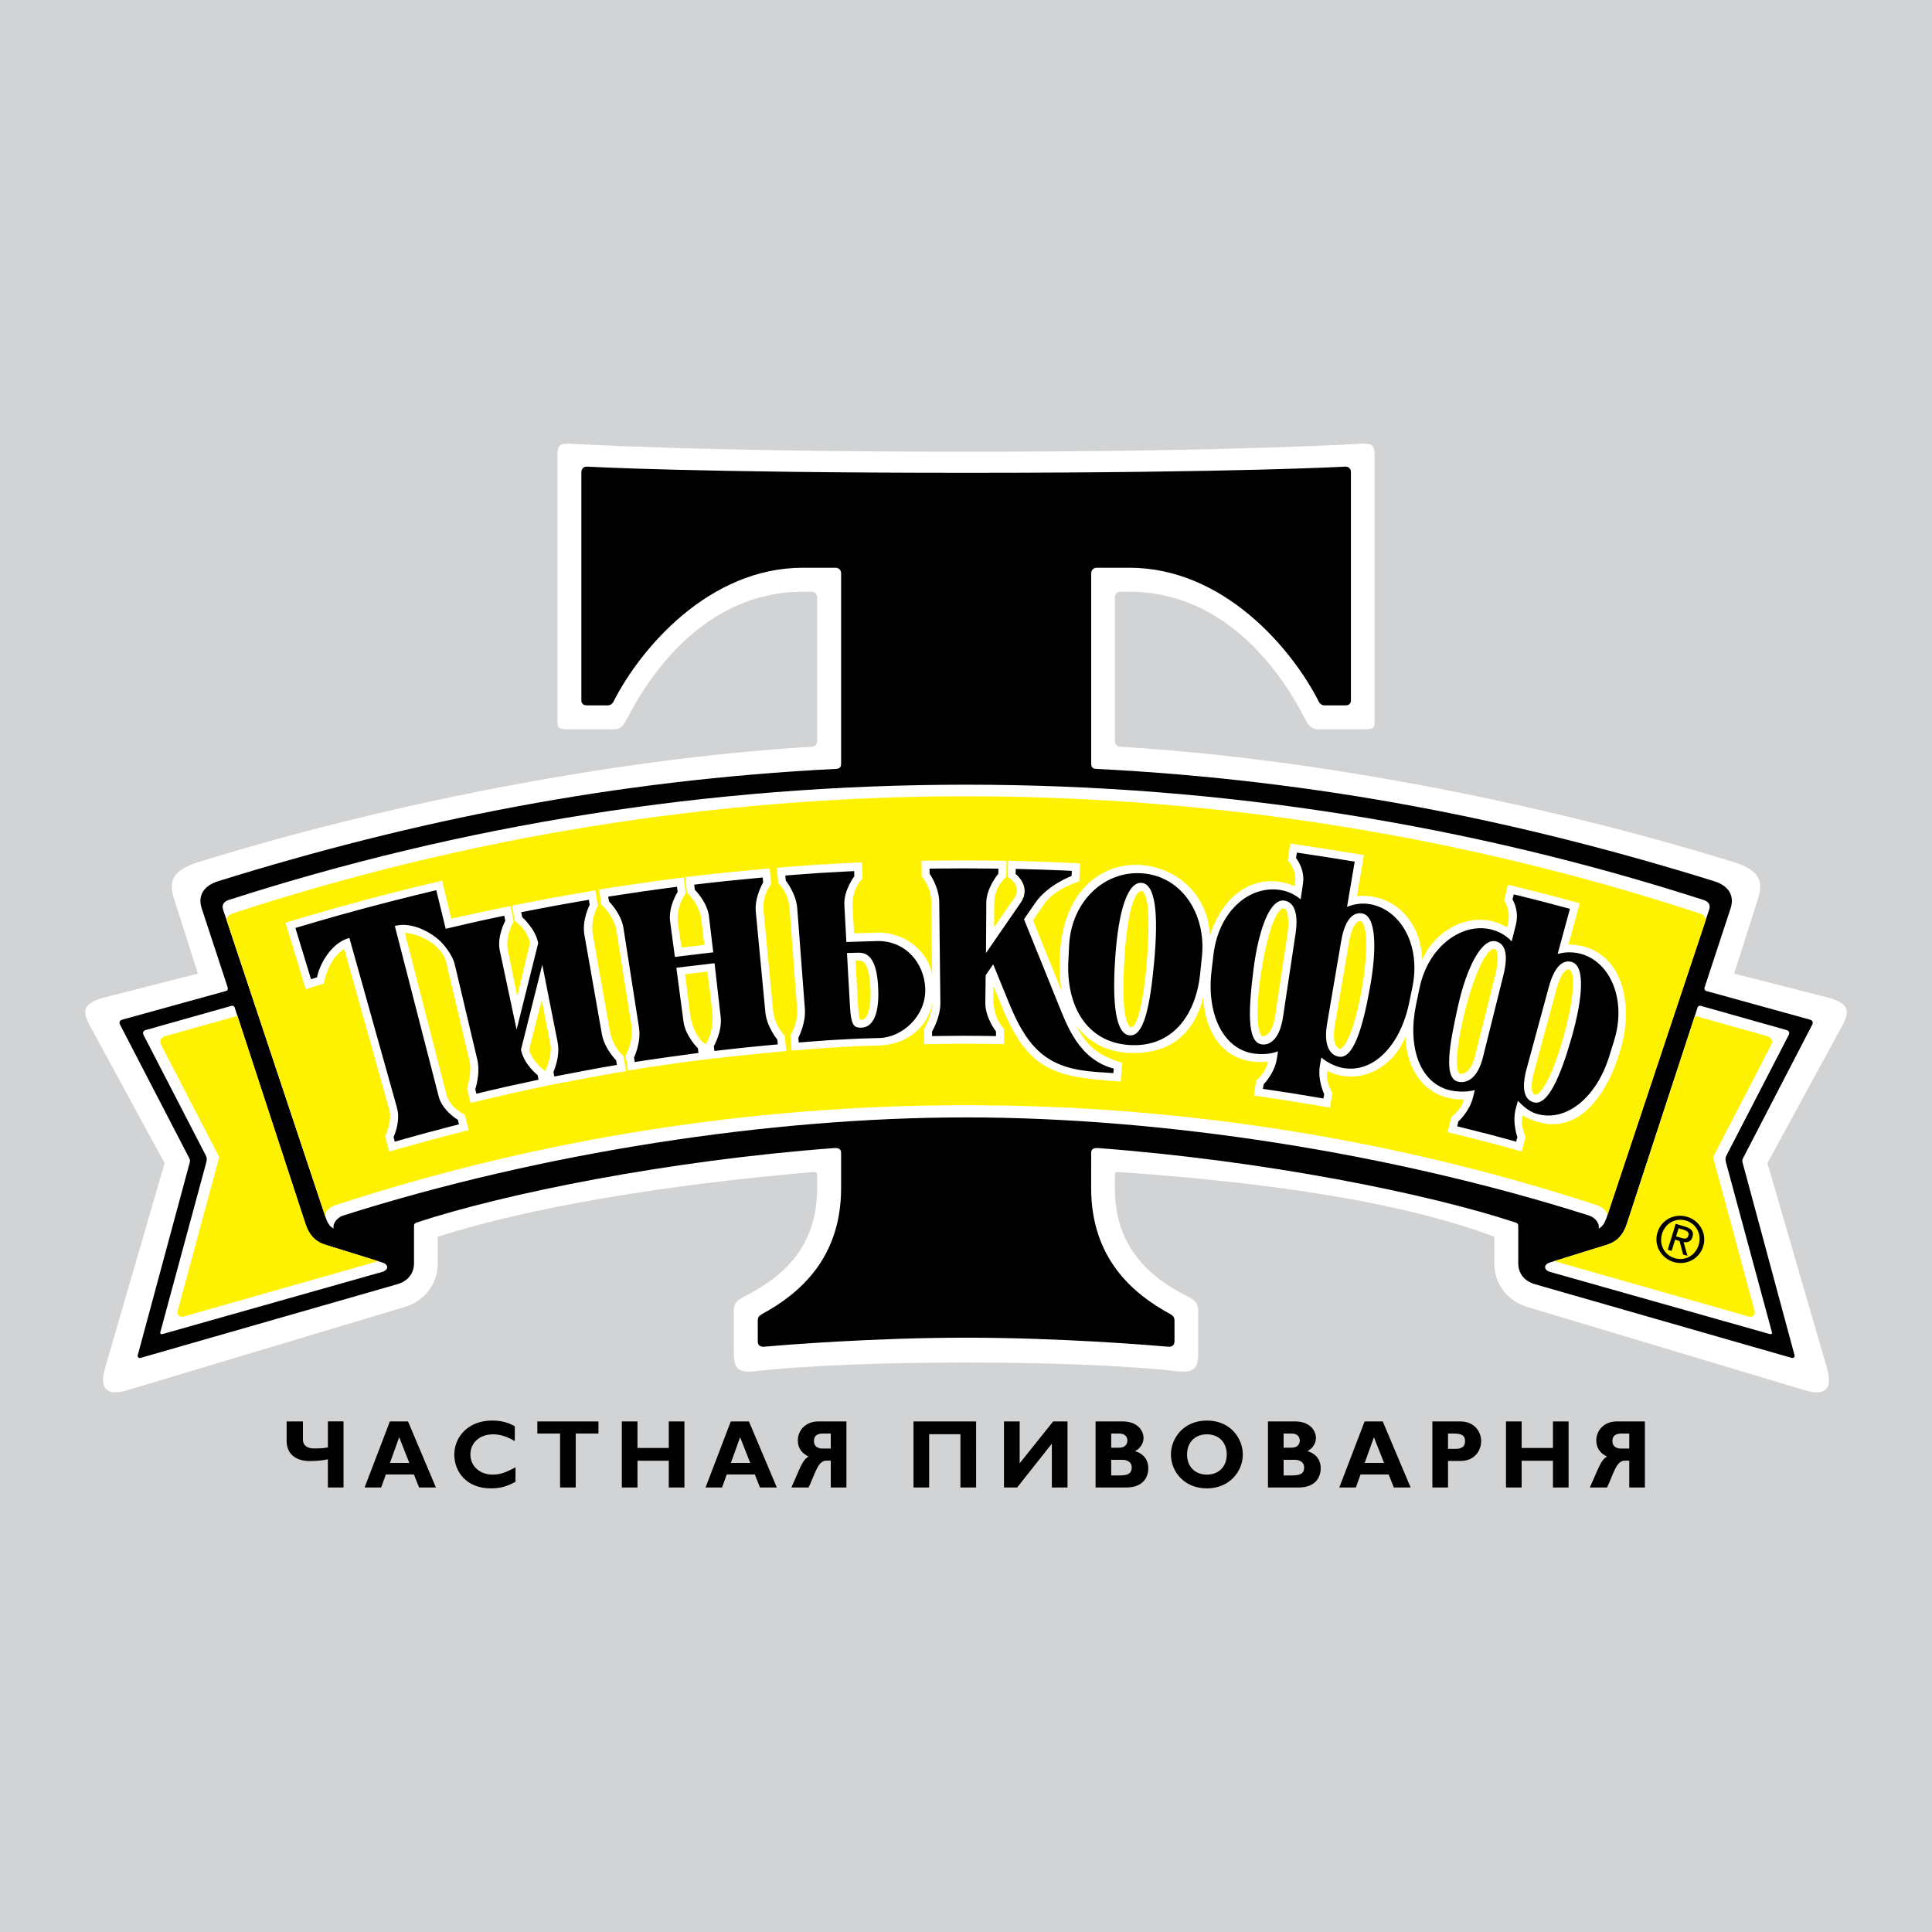
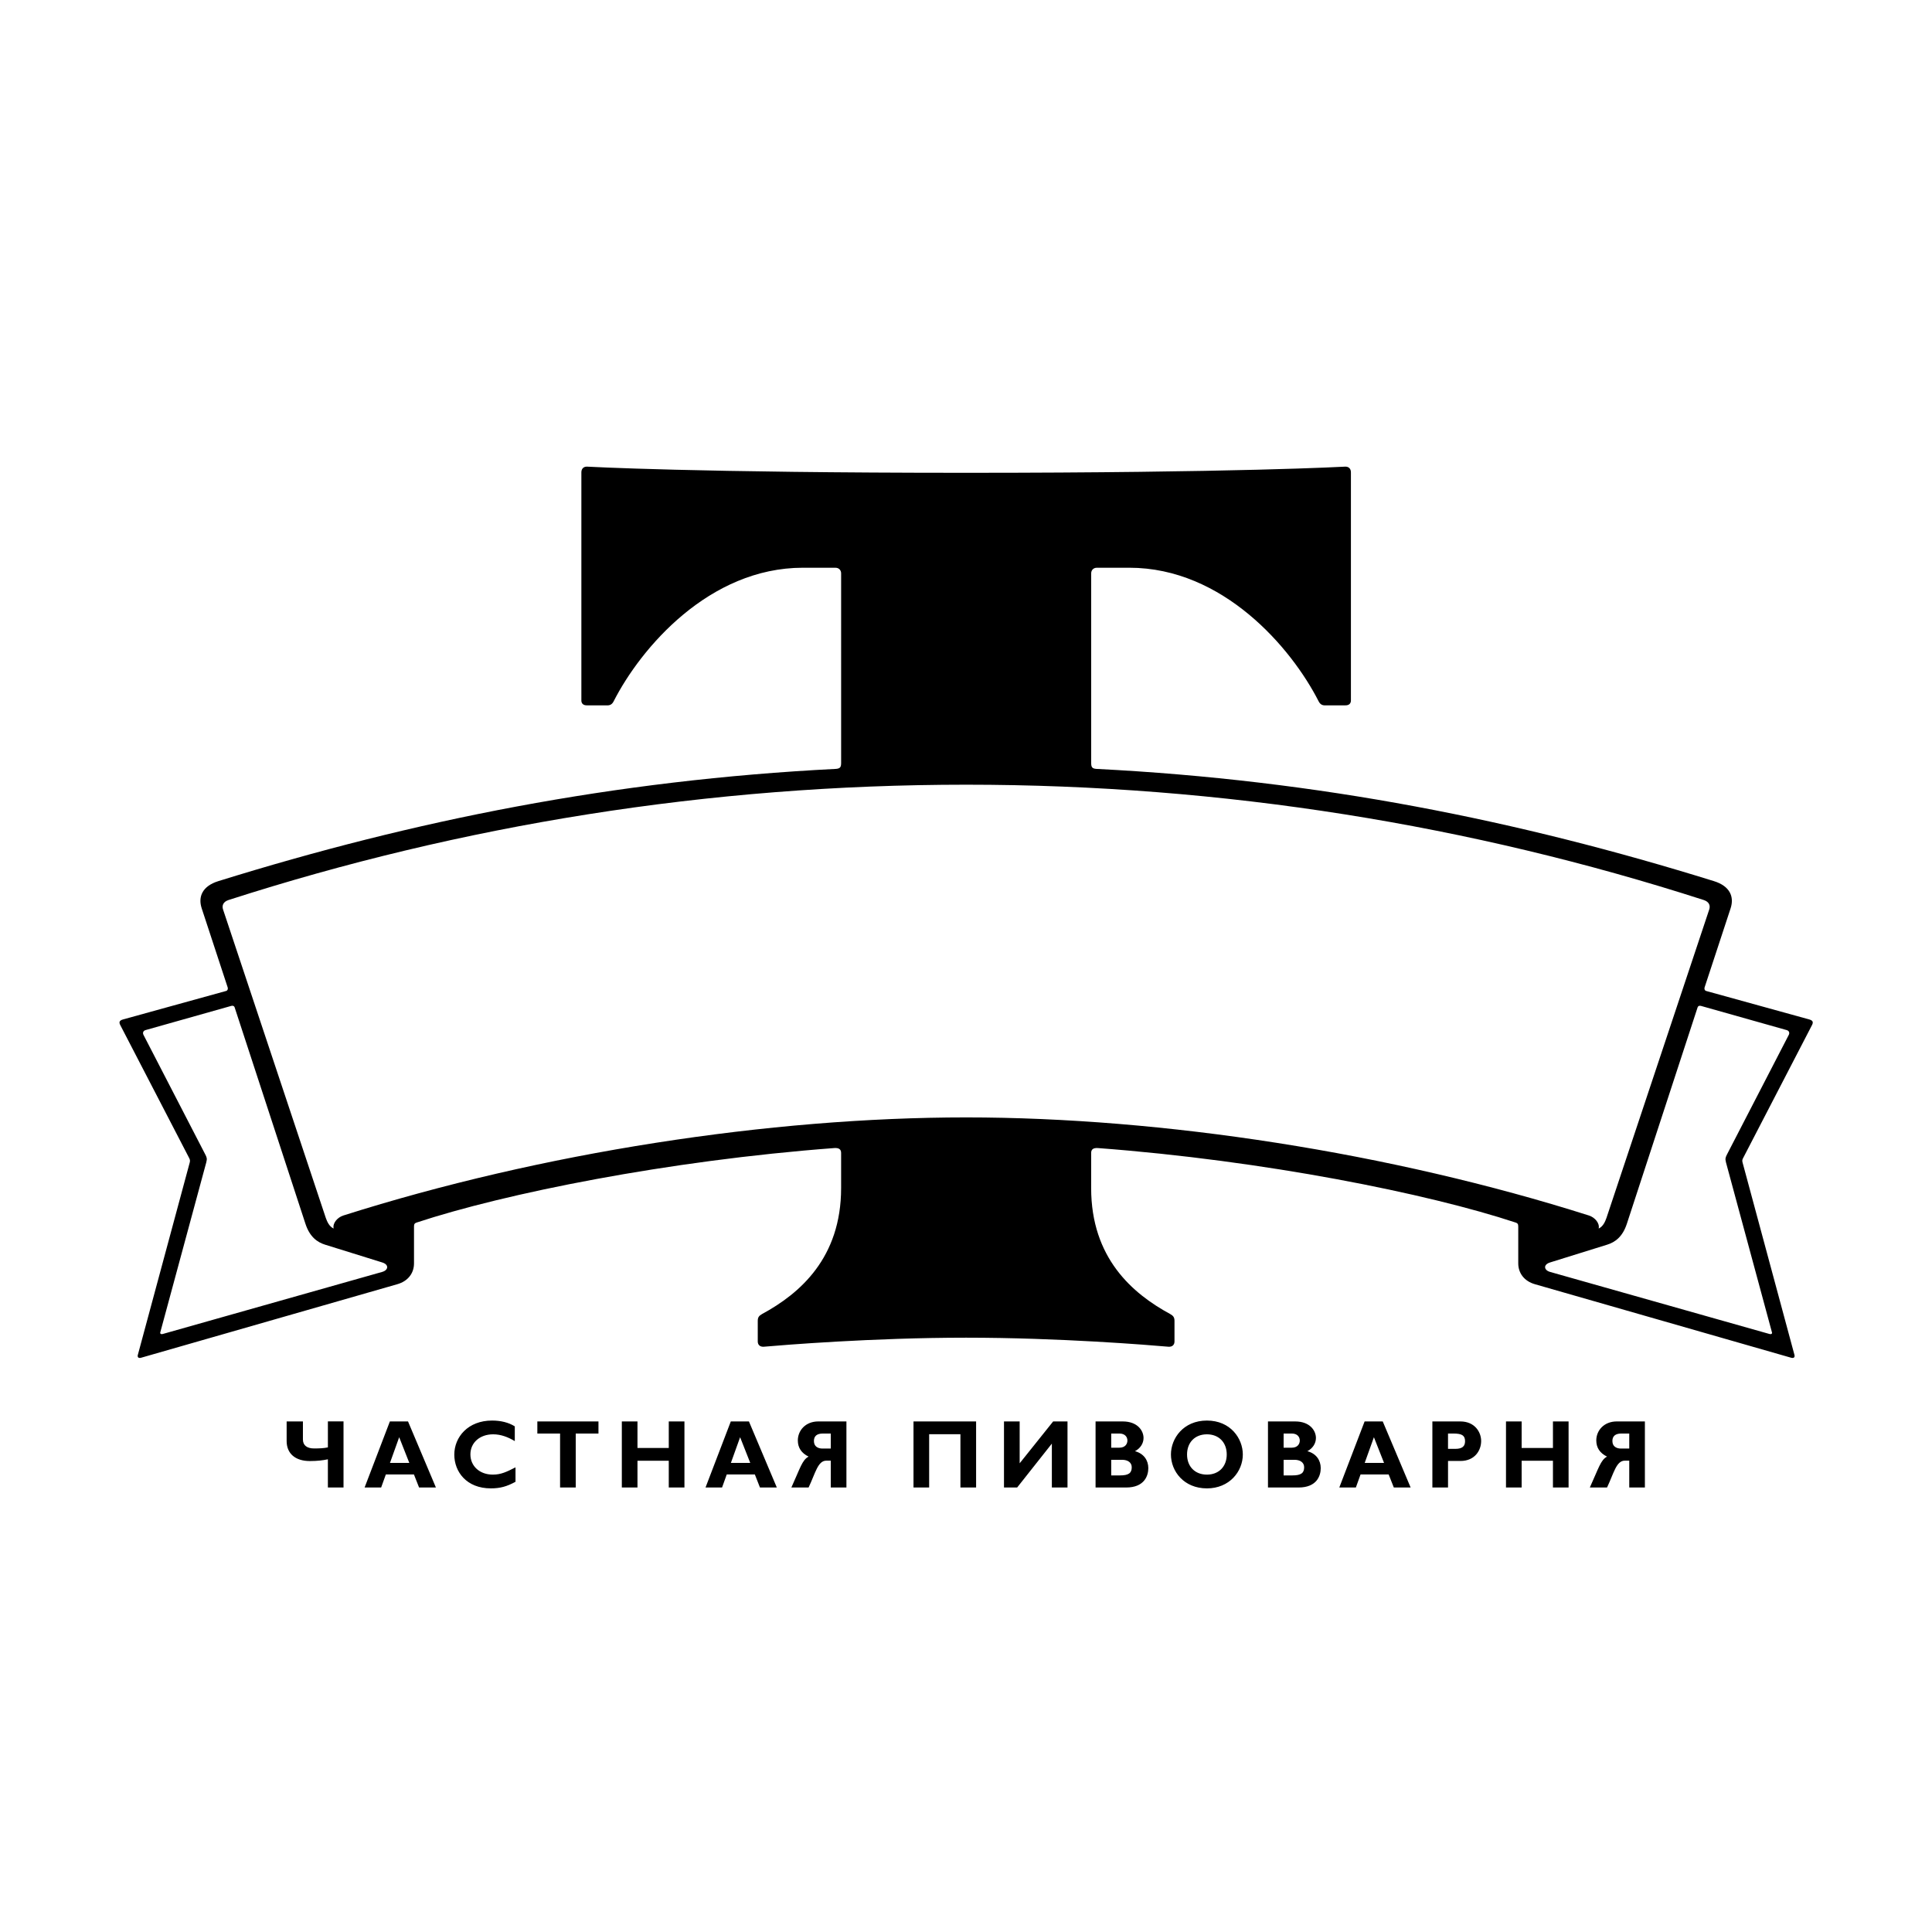
<svg xmlns="http://www.w3.org/2000/svg" version="1.0" id="Layer_1" x="0px" y="0px" width="192.756px" height="192.756px" viewBox="0 0 192.756 192.756" enable-background="new 0 0 192.756 192.756" xml:space="preserve">
  <g>
-     <polygon fill-rule="evenodd" clip-rule="evenodd" fill="#D1D3D4" points="0,0 192.756,0 192.756,192.756 0,192.756 0,0  " />
-     <path fill-rule="evenodd" clip-rule="evenodd" fill="#FFFFFF" d="M96.379,135.941c-7.905,0-15.661,0.255-21.327,0.896   c-1.643,0.107-1.842-0.574-1.842-2.02v-3.997c0-1.022,0.597-1.223,1.394-1.649c3.463-1.81,6.922-4.727,6.922-10.628v-1.256   c0-0.292-0.083-0.373-0.411-0.353c-14.442,1.239-28.07,3.45-37.444,6.459v2.669c0,2.103-1.372,3.792-3.4,4.367l-27.678,8.305   c-2.013,0.57-2.721-0.229-2.085-2.329l5.914-20.358l-7.51-13.81c-0.745-1.437-0.575-2.139,1.446-2.707l9.384-2.391l-2.371-7.446   c-0.572-1.805-0.183-2.878,2.544-3.721c17.835-5.518,40.538-10.217,60.923-11.462c0.5-0.035,0.689-0.154,0.689-0.726V59.691   c0-0.451-0.174-0.655-0.626-0.655h-0.802c-9.9,0-15.461,8.582-17.523,12.652c-0.493,0.976-0.819,1.075-1.504,1.075h-4.427   c-1.036,0-1.032-0.189-1.032-1.03V45.448c0-0.957,0.188-1.209,1.186-1.188c0,0,12.61,0.809,39.582,0.809s39.58-0.809,39.58-0.809   c0.999-0.021,1.185,0.23,1.185,1.188v26.286c0,0.841,0.007,1.03-1.028,1.03h-4.429c-0.684,0-1.011-0.099-1.505-1.075   c-2.064-4.071-7.623-12.652-17.523-12.652h-0.802c-0.452,0-0.628,0.204-0.628,0.655v14.093c0,0.572,0.19,0.691,0.69,0.726   c20.386,1.246,43.087,5.944,60.924,11.462c2.728,0.843,3.116,1.916,2.542,3.721l-2.372,7.446l9.388,2.391   c2.02,0.568,2.189,1.271,1.449,2.707l-7.517,13.81l5.915,20.358c0.638,2.101-0.07,2.899-2.087,2.329l-27.676-8.305   c-2.029-0.575-3.398-2.265-3.398-4.367v-2.669c-9.071-3.426-22.155-5.399-37.447-6.459c-0.326-0.021-0.411,0.061-0.411,0.353v1.256   c0,5.901,3.463,8.818,6.926,10.628c0.795,0.427,1.39,0.627,1.39,1.649v3.997c0,1.445-0.198,2.127-1.84,2.02   C112.038,136.196,104.281,135.941,96.379,135.941L96.379,135.941z" />
    <path fill-rule="evenodd" clip-rule="evenodd" d="M32.445,124.185c-0.772-0.239-1.536-0.757-1.973-2.094l-7.065-21.595   c-0.043-0.134-0.178-0.182-0.341-0.135l-8.511,2.402c-0.282,0.065-0.338,0.294-0.239,0.486l6.144,11.892   c0.165,0.318,0.224,0.444,0.121,0.826l-4.583,16.935c-0.064,0.174,0.09,0.237,0.24,0.19l21.901-6.196   c0.605-0.172,0.7-0.725-0.007-0.942L32.445,124.185L32.445,124.185z M160.336,124.185l-5.685,1.77   c-0.707,0.218-0.611,0.771-0.007,0.942l21.9,6.196c0.152,0.047,0.308-0.017,0.237-0.19l-4.581-16.935   c-0.1-0.382-0.04-0.508,0.122-0.826l6.145-11.892c0.101-0.192,0.045-0.421-0.241-0.486l-8.512-2.402   c-0.159-0.047-0.297,0.001-0.341,0.135l-7.06,21.595C161.877,123.428,161.11,123.945,160.336,124.185L160.336,124.185z    M96.392,111.484c19.591,0,42.386,3.515,62.136,9.787c0.597,0.19,1.094,0.772,0.972,1.301c0.453-0.215,0.645-0.697,0.775-1.053   l10.256-30.781c0.118-0.354,0.022-0.754-0.541-0.941c-23.188-7.469-47.924-11.508-73.598-11.508s-50.409,4.039-73.598,11.508   c-0.563,0.187-0.658,0.588-0.541,0.941l10.254,30.781c0.133,0.355,0.322,0.838,0.78,1.053c-0.124-0.528,0.371-1.11,0.968-1.301   C54.006,114.999,76.801,111.484,96.392,111.484L96.392,111.484z M75.602,133.84v-2.056c0-0.364,0.13-0.511,0.43-0.685   c3.771-2.04,7.886-5.598,7.886-12.57v-3.484c0.007-0.389-0.233-0.529-0.663-0.505c-16.649,1.25-32.955,4.545-41.694,7.436   c-0.186,0.066-0.256,0.141-0.256,0.398v3.674c0,0.97-0.591,1.773-1.669,2.079l-25.561,7.336c-0.263,0.074-0.404-0.059-0.31-0.333   l5.167-19.156c0.056-0.209,0.003-0.311-0.075-0.467l-6.854-13.227c-0.144-0.273-0.116-0.463,0.271-0.57l10.284-2.841   c0.154-0.043,0.204-0.219,0.159-0.348l-2.592-7.89c-0.383-1.162,0.064-2.223,1.65-2.717c19.505-6.064,39.401-10.076,61.649-11.203   c0.402-0.039,0.495-0.18,0.495-0.6V57.201c0-0.332-0.243-0.556-0.556-0.556l-3.252-0.002c-9.355,0-16.174,8-18.887,13.326   c-0.146,0.292-0.362,0.424-0.662,0.403h-2.003c-0.354,0.009-0.583-0.174-0.556-0.556v-22.67c-0.005-0.363,0.202-0.59,0.547-0.59   c0,0,10.87,0.616,37.842,0.616c26.972,0,37.843-0.616,37.843-0.616c0.346,0,0.552,0.227,0.546,0.59v22.67   c0.026,0.381-0.2,0.564-0.554,0.556h-2.005c-0.3,0.021-0.514-0.111-0.663-0.403c-2.711-5.326-9.53-13.326-18.886-13.326   l-3.254,0.002c-0.309,0-0.552,0.224-0.552,0.556v18.911c0,0.42,0.089,0.562,0.493,0.6c22.248,1.127,42.143,5.138,61.651,11.203   c1.586,0.494,2.031,1.555,1.649,2.717l-2.595,7.89c-0.04,0.129,0.004,0.305,0.16,0.348l10.287,2.841   c0.386,0.107,0.411,0.297,0.267,0.57l-6.852,13.227c-0.082,0.156-0.134,0.258-0.074,0.467l5.166,19.156   c0.092,0.274-0.049,0.407-0.308,0.333l-25.566-7.336c-1.074-0.306-1.667-1.109-1.669-2.079v-3.674c0-0.258-0.07-0.332-0.252-0.398   c-8.742-2.891-25.05-6.186-41.696-7.436c-0.432-0.024-0.672,0.116-0.662,0.505l-0.002,3.484c0,6.973,4.116,10.53,7.885,12.57   c0.302,0.174,0.43,0.32,0.43,0.685v2.056c0,0.312-0.2,0.549-0.597,0.522c-1.885-0.165-10.858-0.902-20.191-0.902   s-18.307,0.737-20.191,0.902C75.804,134.389,75.602,134.152,75.602,133.84L75.602,133.84z" />
-     <path fill-rule="evenodd" clip-rule="evenodd" fill="#FFF200" d="M37.728,125.823l-19.413,5.528   c-0.403,0.112-0.687-0.195-0.583-0.586l4.109-15.2c0.026-0.098,0.02-0.138-0.014-0.201l-5.726-11.073   c-0.259-0.496-0.044-0.793,0.455-0.934l7.131-2.005l6.785,20.738c0.438,1.337,1.201,1.854,1.973,2.094L37.728,125.823   L37.728,125.823z M155.054,125.823l19.416,5.528c0.403,0.112,0.688-0.195,0.581-0.586l-4.109-15.2   c-0.025-0.098-0.019-0.138,0.015-0.201l5.726-11.073c0.26-0.496,0.045-0.793-0.455-0.934l-7.127-2.005l-6.785,20.738   c-0.438,1.337-1.204,1.854-1.979,2.094L155.054,125.823L155.054,125.823z M96.392,110.264c-21.889,0-43.049,3.49-62.794,9.931   c-0.853,0.28-1.286,0.73-1.091,1.325l-9.857-29.598c-0.141-0.414,0.241-0.678,0.6-0.801c22.93-7.514,47.7-11.677,73.143-11.677   c25.442,0,50.214,4.163,73.146,11.677c0.355,0.123,0.737,0.388,0.601,0.801l-9.863,29.598c0.197-0.595-0.237-1.045-1.091-1.325   C139.442,113.754,118.28,110.264,96.392,110.264L96.392,110.264z" />
    <path fill-rule="evenodd" clip-rule="evenodd" fill="#FFFFFF" d="M151.909,111.299c-0.276,0.991,0.31,2.121,0.31,2.121   l-0.406,1.461c0,0-2.447-0.686-3.533-0.964c-1.212-0.31-3.847-0.964-3.847-0.964l0.352-1.475c0,0,1.073-0.853,1.279-1.779   c-3.608,0.069-5.72-2.648-5.847-6.261c-1.26,3.209-4.758,4.938-7.787,3.402c-0.214,1.191,0.513,2.207,0.513,2.207l-0.261,1.462   c0,0-2.511-0.429-3.625-0.607c-1.233-0.199-3.957-0.596-3.957-0.596l0.226-1.488c0,0,0.962-0.783,1.188-1.891   c-4.028,0.379-6.228-2.398-6.471-6.369c-0.915,3.455-3.177,5.682-7.44,5.49c-2.343-0.105-4.116-1.202-5.231-2.736   c0.888,1.762,2.035,3.029,4.59,3.709l-0.157,1.887c-6.322-0.436-9.165-0.904-11.798-7.363l-0.89-2.18l-0.017,1.096   c-0.031,2.204,1.065,3.183,1.065,3.183l-0.005,1.529c0,0-2.971-0.047-4.108-0.043c-1.273,0.006-3.843,0.048-3.843,0.048   l-0.009-1.491c0,0,0.858-1.549,0.833-2.62c-0.469,2.521-2.711,4.158-5.216,4.237l-2.035,0.063c-2.27,0.102-4.532,0.263-6.798,0.454   l-0.128-1.49c0,0,0.784-1.227,0.674-2.67l-0.761-10.049c-0.124-1.643-1.127-2.496-1.127-2.496l-0.133-1.538   c0,0,2.883-0.233,4.221-0.32c1.353-0.087,4.267-0.226,4.267-0.226l0.063,1.594c0,0-1.099,0.982-0.993,2.903l0.143,2.588   l2.253-0.066c3.226-0.102,5.388,2.386,5.538,4.362l-0.087-7.434c-0.019-1.504-0.959-2.549-0.959-2.549l-0.019-1.549   c0,0,2.913-0.038,4.266-0.036c1.336,0,4.221,0.039,4.221,0.039l-0.037,1.596c0,0-1.179,0.98-1.189,2.529l-0.017,2.511l2.016-2.93   c0.63-0.914-0.021-1.721-0.652-2.108l0.028-1.607c2.399,0.067,4.797,0.132,7.191,0.263l-0.086,1.807c0,0-2.414,0.681-3.49,2.235   l-1.127,1.631l2.883,7.127c-0.203-0.975-0.239-2.008-0.225-3.053c0.22-13.288,14.651-11.467,14.988-2.519   c1.275-4.138,4.653-6.557,8.455-4.958l0.053-0.353c0.188-1.292-0.736-2.225-0.736-2.225l0.245-1.667c0,0,2.937,0.438,4.291,0.652   l3.062,0.495l-0.692,4.091c4.014-0.313,6.456,2.92,6.504,6.365c1.431-3.28,5.369-5.151,8.468-3.231l0.104-0.474   c0.291-1.344-0.396-2.196-0.396-2.196l0.382-1.591c0,0,2.482,0.604,3.686,0.916c0.987,0.255,3.473,0.926,3.473,0.926l-1.114,4.108   c5.187,0.119,6.542,5.549,5.297,10.108C160.301,109.769,156.918,114.047,151.909,111.299L151.909,111.299z M70.384,104.167   c0,0,0.946-1.06,0.648-3.512l-0.45-3.726l-2.229,0.265l0.467,3.796C69.132,103.509,70.384,104.167,70.384,104.167L70.384,104.167z    M62.661,106.818l-0.243-1.48c0,0,0.827-1.464,0.573-3.059l-1.482-9.4c-0.245-1.543-1.501-2.607-1.501-2.607l-0.245-1.521   c0,0,2.889-0.45,4.238-0.645c1.336-0.191,4.213-0.571,4.213-0.571l0.202,1.577c0,0-1.021,1.332-0.771,3.044l0.35,2.387l2.27-0.271   l-0.286-2.485c-0.19-1.65-1.428-2.696-1.428-2.696l-0.185-1.586c0,0,2.824-0.323,4.237-0.467c1.34-0.137,4.193-0.404,4.193-0.404   l0.148,1.562c0,0-0.912,1.057-0.764,2.631l0.953,10.042c0.141,1.462,1.173,2.49,1.173,2.49l0.144,1.506   c0,0-3.702,0.322-7.886,0.817C66.035,106.22,62.661,106.818,62.661,106.818L62.661,106.818z M54.384,106.859   c0,0,0.762-1.468,0.513-2.733l-0.847-4.353l-1.256,4.933C53.068,105.918,54.384,106.859,54.384,106.859L54.384,106.859z    M46.944,110.044l-0.353-1.448c0,0,0.516-1.646,0.254-2.748l-2.317-9.799c-0.46-1.945-2.95-2.938-4.138-2.974l4.148,16.116   c0.348,1.356,1.823,2.015,1.823,2.015l0.397,1.544c0,0-2.342,0.591-3.986,1.036c-1.651,0.447-3.939,1.1-3.939,1.1l-0.411-1.514   c0,0,0.746-1.475,0.42-2.646L34.344,94.67c-1.179,0.769-1.776,2.14-2.025,3.455l-1.812,0.572l-2.021-6.639   c0,0,3.981-1.214,7.774-2.228c3.855-1.032,7.85-1.966,7.85-1.966l0.914,3.789l1.329-0.287c1.451-0.337,4.568-0.971,4.568-0.971   l0.328,1.528c0,0-0.878,1.431-0.57,2.933l0.926,4.54l1.277-5.34c-0.371-1.466-1.5-2.155-1.5-2.155l-0.313-1.54   c0,0,2.431-0.489,3.711-0.724c1.356-0.25,4.612-0.806,4.612-0.806l0.265,1.539c0,0-0.8,1.246-0.491,2.997l1.671,9.45   c0.304,1.718,1.366,2.559,1.366,2.559l0.265,1.495c0,0-2.185,0.354-3.784,0.661c-1.847,0.358-4.009,0.762-4.009,0.762   s-2.592,0.56-3.896,0.847C49.568,109.412,46.944,110.044,46.944,110.044L46.944,110.044z M155.281,98.718l-2.203,8.129   c-0.572,2.103-0.054,2.42,0.15,2.371c1.677-0.421,4.64-11.108,3.436-12.433C156.522,96.624,155.857,96.594,155.281,98.718   L155.281,98.718z M148.692,94.843c-1.807,1.45-4.082,11.205-3.101,12.271c0.266,0.064,1.118,0.087,1.591-1.818l2.047-8.211   C149.428,96.281,149.696,94.037,148.692,94.843L148.692,94.843z M134.592,94.008l-1.412,8.282   c-0.346,2.042,0.343,2.325,0.535,2.354c1.656-0.711,3.473-11.508,2.129-12.69C135.507,91.66,134.883,92.303,134.592,94.008   L134.592,94.008z M127.695,90.822c-1.497,1.506-2.998,11.454-1.787,12.556c0.191,0.033,1.007,0.005,1.314-2.042l1.254-8.3   C128.61,92.147,128.577,89.937,127.695,90.822L127.695,90.822z M112.214,101.024c0.052,0.298,0.237,1.232,0.564,1.458   c1.42,0.095,2.05-9.903,1.722-12.131c-0.044-0.291-0.203-1.225-0.519-1.453C112.21,88.738,111.86,98.972,112.214,101.024   L112.214,101.024z M85.605,100.312c0.052,0.935,0.141,1.311,0.212,1.453c1.089,0.076,1.052-2.398,1.033-2.944   c-0.091-2.939-0.843-2.989-1.188-2.978l-0.308,0.007L85.605,100.312L85.605,100.312z" />
-     <path fill-rule="evenodd" clip-rule="evenodd" d="M166.965,125.905c1.228,0.374,2.568-0.259,2.965-1.561   c0.393-1.289-0.363-2.564-1.59-2.938c-1.233-0.377-2.575,0.254-2.973,1.546C164.972,124.253,165.73,125.525,166.965,125.905   L166.965,125.905z M165.823,123.089c0.326-1.065,1.371-1.621,2.402-1.306c1.019,0.311,1.578,1.357,1.252,2.423   c-0.334,1.084-1.379,1.634-2.397,1.321C166.05,125.213,165.494,124.173,165.823,123.089L165.823,123.089z M167.124,123.68   l0.452,0.14l0.342,1.334l0.44,0.135l-0.386-1.367c0.39,0.066,0.745-0.043,0.886-0.508c0.159-0.513-0.077-0.83-0.689-1.018   l-0.985-0.3l-0.793,2.591l0.389,0.118L167.124,123.68L167.124,123.68z M167.473,122.545l0.537,0.162   c0.274,0.085,0.545,0.231,0.445,0.556c-0.123,0.4-0.423,0.334-0.761,0.232l-0.47-0.146L167.473,122.545L167.473,122.545z" />
-     <path fill-rule="evenodd" clip-rule="evenodd" d="M50.607,108.4c-1.217,0.271-3.08,0.721-3.08,0.721l-0.109-0.455   c0,0,0.539-1.538,0.198-2.969l-2.238-9.454c-0.154-0.662-0.63-1.427-1.183-2.055c-0.79-0.934-2.935-2.303-4.804-1.808l4.376,17.008   c0.367,1.429,1.909,2.333,1.909,2.333l0.117,0.454c0,0-1.577,0.398-3.229,0.846c-1.656,0.449-3.177,0.883-3.177,0.883l-0.122-0.452   c0,0,0.739-1.523,0.34-2.941l-4.747-16.934c-1.868,0.495-3.005,2.733-3.23,3.934L31.032,97.7l-1.559-5.116   c0,0,3.213-0.979,6.991-1.989c3.843-1.026,7.063-1.78,7.063-1.78l0.941,3.85l2.411-0.56c1.446-0.335,3.43-0.743,3.43-0.743   l0.104,0.502c0,0-0.854,1.551-0.544,2.994l1.673,7.862l2.155-8.624c-0.276-1.445-1.594-2.585-1.594-2.585l-0.1-0.497   c0,0,1.994-0.396,3.271-0.631c1.353-0.25,3.476-0.608,3.476-0.608l0.083,0.498c0,0-0.784,1.514-0.531,2.967l1.746,9.928   c0.255,1.451,1.421,2.618,1.421,2.618l0.082,0.464c0,0-1.405,0.226-3.015,0.537l-3.232,0.615l-0.087-0.456   c0,0,0.705-1.514,0.419-2.961l-1.531-7.74l-2.128,8.486c0.312,1.499,1.66,2.53,1.66,2.53l0.094,0.461   C53.731,107.725,51.912,108.112,50.607,108.4L50.607,108.4z M66.567,105.479c-1.546,0.212-3.238,0.48-3.238,0.48l-0.072-0.456   c0,0,0.726-1.501,0.5-2.952l-1.555-9.968c-0.226-1.449-1.443-2.646-1.443-2.646l-0.077-0.479c0,0,2.1-0.327,3.447-0.519   c1.328-0.193,3.417-0.467,3.417-0.467l0.063,0.506c0,0-0.947,1.486-0.752,2.945l0.477,3.549l3.826-0.459l-0.422-3.567   c-0.174-1.466-1.416-2.678-1.416-2.678l-0.063-0.506c0,0,2.033-0.243,3.441-0.387c1.333-0.135,3.394-0.328,3.394-0.328l0.045,0.502   c0,0-0.871,1.436-0.734,2.901l0.955,10.041c0.138,1.466,1.196,2.734,1.196,2.734l0.045,0.472c0,0-1.921,0.175-3.15,0.303   c-1.239,0.128-3.175,0.354-3.175,0.354l-0.058-0.471c0,0,0.853-1.47,0.685-2.93l-0.611-5.353l-3.813,0.452l0.715,5.372   c0.195,1.458,1.44,2.667,1.44,2.667l0.052,0.463L66.567,105.479L66.567,105.479z M96.047,103.339   c-1.277,0.006-3.053,0.033-3.053,0.033l-0.002-0.467c0,0,0.845-1.381,0.829-2.848L93.707,89.97c-0.017-1.468-0.96-2.796-0.96-2.796   l-0.009-0.511c0,0,2.113-0.026,3.463-0.026c1.331,0,3.411,0.03,3.411,0.03l-0.011,0.512c0,0-1.141,1.33-1.196,2.799l-0.034,5.109   l3.482-5.049c1.087-1.623-0.523-2.839-0.523-2.839l0.012-0.509l2.731,0.078c1.432,0.041,2.862,0.119,2.862,0.119l-0.023,0.504   c0,0-2.413,0.917-3.621,2.685l-1.127,1.638l3.415,8.444c0.886,2.176,2.067,5.54,5.539,6.459l-0.039,0.449l-1.662-0.113   c-4.664-0.323-6.735-2.027-8.676-6.708l-1.649-4.037l-0.754,1.093l-0.033,2.752c-0.015,1.47,1.067,2.862,1.067,2.862l-0.002,0.456   C99.369,103.368,97.19,103.335,96.047,103.339L96.047,103.339z M156.799,95.971c1.415,0.386,1.077,3.761,0.006,7.527   c-1.081,3.8-2.37,6.867-3.786,6.483c-0.888-0.241-1.274-1.262-0.709-3.343l2.206-8.129   C155.081,96.429,155.907,95.731,156.799,95.971L156.799,95.971z M148.474,113.148c-1.212-0.311-3.089-0.774-3.089-0.774   l0.111-0.475c0,0,1.121-1.001,1.471-2.43l0.171-0.711c-0.768,0.213-1.836,0.196-2.607-0.014c-2.914-0.791-4.126-4.328-3.242-8.555   l0.341-1.625c0.886-4.227,4.331-6.598,7.247-5.805c0.767,0.209,1.394,0.587,1.945,1.16l0.419-1.673   c0.357-1.431-0.337-2.509-0.337-2.509l0.122-0.507c0,0,1.706,0.413,2.907,0.725c0.983,0.256,2.699,0.717,2.699,0.717l-1.225,4.506   c0.767-0.215,1.546-0.222,2.318-0.013c2.914,0.791,4.593,4.55,3.311,8.671l-0.476,1.536c-1.277,4.123-4.264,6.57-7.177,5.777   c-0.774-0.21-1.39-0.745-1.943-1.319l-0.204,0.745c-0.388,1.42,0.154,2.876,0.154,2.876l-0.126,0.452   C151.265,113.904,149.567,113.43,148.474,113.148L148.474,113.148z M149.267,93.922c-1.414-0.383-2.946,2.587-3.81,6.493   c-0.856,3.857-1.447,7.145,0.002,7.5c0.892,0.219,1.977-0.333,2.494-2.429l2.046-8.213   C150.518,95.178,150.156,94.163,149.267,93.922L149.267,93.922z M135.889,91.131c1.445,0.234,1.485,3.576,0.782,7.463   c-0.712,3.927-1.635,7.067-3.082,6.832c-0.909-0.146-1.553-1.144-1.188-3.271l1.412-8.282   C134.179,91.747,134.979,90.983,135.889,91.131L135.889,91.131z M129.181,109.12c-1.235-0.2-3.18-0.482-3.18-0.482l0.067-0.45   c0,0,1.113-1.121,1.326-2.575l0.109-0.721c-0.739,0.293-1.704,0.335-2.49,0.207c-2.985-0.483-4.64-3.926-4.14-8.212l0.189-1.609   c0.5-4.286,3.491-6.921,6.583-6.497c0.792,0.109,1.513,0.436,2.124,0.945l0.226-1.547c0.237-1.453-0.688-2.57-0.688-2.57   l0.082-0.545c0,0,2.144,0.321,3.498,0.534l2.273,0.369l-0.766,4.508c0.741-0.294,1.531-0.404,2.318-0.261   c3.021,0.55,5.073,4.053,4.203,8.279l-0.328,1.577c-0.873,4.227-3.541,6.979-6.522,6.496c-0.791-0.128-1.629-0.545-2.239-1.058   l-0.135,0.785c-0.263,1.445,0.421,2.866,0.421,2.866l-0.074,0.438C132.04,109.596,130.3,109.3,129.181,109.12L129.181,109.12z    M128.156,89.855c-1.446-0.235-2.583,2.857-3.094,6.861c-0.501,3.921-0.664,7.242,0.783,7.477c0.91,0.147,1.846-0.605,2.163-2.74   l1.25-8.299C129.578,91.019,129.066,90.001,128.156,89.855L128.156,89.855z M112.654,104.26c-4.335-0.297-6.275-4.026-6.066-8.336   l0.08-1.61c0.211-4.31,3.452-7.477,7.322-7.18c3.899,0.3,6.371,4.034,5.924,8.328l-0.174,1.678   C119.294,101.432,116.837,104.545,112.654,104.26L112.654,104.26z M111.269,95.517c0.328-4.797,1.276-7.558,2.637-7.433   c1.36,0.124,1.685,3.022,1.253,7.787c-0.432,4.761-1.075,7.518-2.438,7.429C111.343,103.209,110.942,100.275,111.269,95.517   L111.269,95.517z M79.689,104.013l-0.039-0.471c0,0,0.763-1.427,0.652-2.892L79.539,90.6c-0.111-1.466-1.141-2.742-1.141-2.742   l-0.047-0.506c0,0,2.081-0.169,3.414-0.254c1.345-0.087,3.455-0.188,3.455-0.188l0.021,0.509c0,0-1.08,1.406-0.999,2.875l0.2,3.688   l3.032-0.091c2.82-0.089,4.758,2.161,4.839,4.759c0.087,2.725-2.301,4.839-4.535,4.91l-2.037,0.062c0,0-1.901,0.085-3.116,0.165   C81.479,103.863,79.689,104.013,79.689,104.013L79.689,104.013z M84.503,95.082l0.295,5.275c0.104,1.838,0.359,2.129,0.958,2.172   c1.441,0.098,1.94-1.542,1.87-3.732c-0.091-2.92-0.875-3.782-2.003-3.747L84.503,95.082L84.503,95.082z" />
    <path fill-rule="evenodd" clip-rule="evenodd" d="M40.708,141.816h-1.809l-2.523,6.593h1.651l0.47-1.305h2.8l0.514,1.305h1.68   L40.708,141.816L40.708,141.816z M164.111,141.816v6.593h-1.56v-2.678h-0.449c-0.848,0-1.094,1.267-1.767,2.678h-1.717   c0.883-1.933,1.078-2.746,1.717-3.083c-0.715-0.349-1.073-0.89-1.073-1.614c0-0.987,0.764-1.896,2.048-1.896H164.111   L164.111,141.816z M142.908,141.816v6.593h1.562v-2.647h1.237c1.443,0,2.068-1.063,2.068-1.992c0-0.898-0.646-1.953-2.076-1.953   H142.908L142.908,141.816z M137.956,141.816h-1.808l-2.526,6.593h1.653l0.469-1.305h2.802l0.516,1.305h1.678L137.956,141.816   L137.956,141.816z M126.506,141.816v6.593h3.049c1.829,0,2.215-1.179,2.215-1.933c0-0.774-0.441-1.451-1.332-1.691   c0.522-0.272,0.853-0.766,0.853-1.315c0-0.734-0.598-1.653-2.076-1.653H126.506L126.506,141.816z M128.067,143.024h0.815   c0.57,0,0.798,0.357,0.798,0.697c0,0.347-0.228,0.715-0.798,0.715h-0.815V143.024L128.067,143.024z M123.996,145.113   c0-1.587-1.219-3.384-3.581-3.384c-2.358,0-3.59,1.788-3.59,3.384c0,1.683,1.296,3.383,3.59,3.383   C122.666,148.496,123.996,146.805,123.996,145.113L123.996,145.113z M109.305,141.816v6.593h3.048c1.829,0,2.215-1.179,2.215-1.933   c0-0.774-0.441-1.451-1.331-1.691c0.522-0.272,0.854-0.766,0.854-1.315c0-0.734-0.599-1.653-2.077-1.653H109.305L109.305,141.816z    M110.866,143.024h0.817c0.57,0,0.799,0.357,0.799,0.697c0,0.347-0.229,0.715-0.799,0.715h-0.817V143.024L110.866,143.024z    M84.448,141.816v6.593h-1.561v-2.678h-0.452c-0.843,0-1.089,1.267-1.762,2.678h-1.718c0.882-1.933,1.073-2.746,1.718-3.083   c-0.716-0.349-1.073-0.89-1.073-1.614c0-0.987,0.762-1.896,2.047-1.896H84.448L84.448,141.816z M74.721,141.816h-1.808   l-2.523,6.593h1.65l0.469-1.305h2.802l0.511,1.305h1.682L74.721,141.816L74.721,141.816z M32.714,141.816v2.59   c-0.414,0.088-0.827,0.106-1.388,0.106c-0.689,0-1.103-0.308-1.103-0.888v-1.809h-1.625v1.962c0,1.247,0.871,1.992,2.314,1.992   c0.75,0,1.294-0.068,1.801-0.174v2.812h1.56v-6.593H32.714L32.714,141.816z M162.552,143.024h-0.791   c-0.587,0-0.892,0.252-0.892,0.745c0,0.562,0.424,0.754,0.854,0.754h0.828V143.024L162.552,143.024z M156.498,141.816h-1.56v2.647   h-3.124v-2.647h-1.561v6.593h1.561v-2.668h3.124v2.668h1.56V141.816L156.498,141.816z M144.47,143.024h0.55   c0.846,0,1.149,0.204,1.149,0.764c0,0.493-0.26,0.765-0.975,0.765h-0.725V143.024L144.47,143.024z M138.086,145.954h-1.929   l0.919-2.562L138.086,145.954L138.086,145.954z M128.067,145.645h1.092c0.55,0,0.956,0.261,0.956,0.745   c0,0.57-0.304,0.812-1.166,0.812h-0.882V145.645L128.067,145.645z M122.392,145.113c0,1.208-0.791,2.01-1.977,2.01   c-1.191,0-1.983-0.802-1.983-2.01s0.792-2.011,1.983-2.011C121.601,143.103,122.392,143.905,122.392,145.113L122.392,145.113z    M110.866,145.645h1.094c0.548,0,0.954,0.261,0.954,0.745c0,0.57-0.302,0.812-1.168,0.812h-0.88V145.645L110.866,145.645z    M100.168,141.816h1.564v4.177l3.342-4.177h1.431v6.593h-1.561v-4.378l-3.463,4.378h-1.313V141.816L100.168,141.816z    M97.387,141.816H91.14v6.593h1.562v-5.315h3.12v5.315h1.564V141.816L97.387,141.816z M82.887,143.024h-0.791   c-0.589,0-0.891,0.252-0.891,0.745c0,0.562,0.422,0.754,0.856,0.754h0.826V143.024L82.887,143.024z M74.852,145.954h-1.931   l0.92-2.562L74.852,145.954L74.852,145.954z M68.287,141.816h-1.564v2.647h-3.122v-2.647H62.04v6.593h1.561v-2.668h3.122v2.668   h1.564V141.816L68.287,141.816z M59.709,141.816h-6.098v1.208h2.268v5.385h1.562v-5.385h2.268V141.816L59.709,141.816z    M51.434,146.398c-0.898,0.455-1.451,0.725-2.266,0.725c-1.304,0-2.235-0.841-2.235-2.02c0-1.169,0.939-2.001,2.27-2.001   c0.772,0,1.47,0.271,2.158,0.676v-1.47c-0.615-0.387-1.395-0.579-2.27-0.579c-2.396,0-3.765,1.644-3.765,3.401   c0,1.703,1.214,3.365,3.646,3.365c0.928,0,1.59-0.183,2.46-0.657V146.398L51.434,146.398z M40.837,145.954h-1.929l0.919-2.562   L40.837,145.954L40.837,145.954z" />
  </g>
</svg>